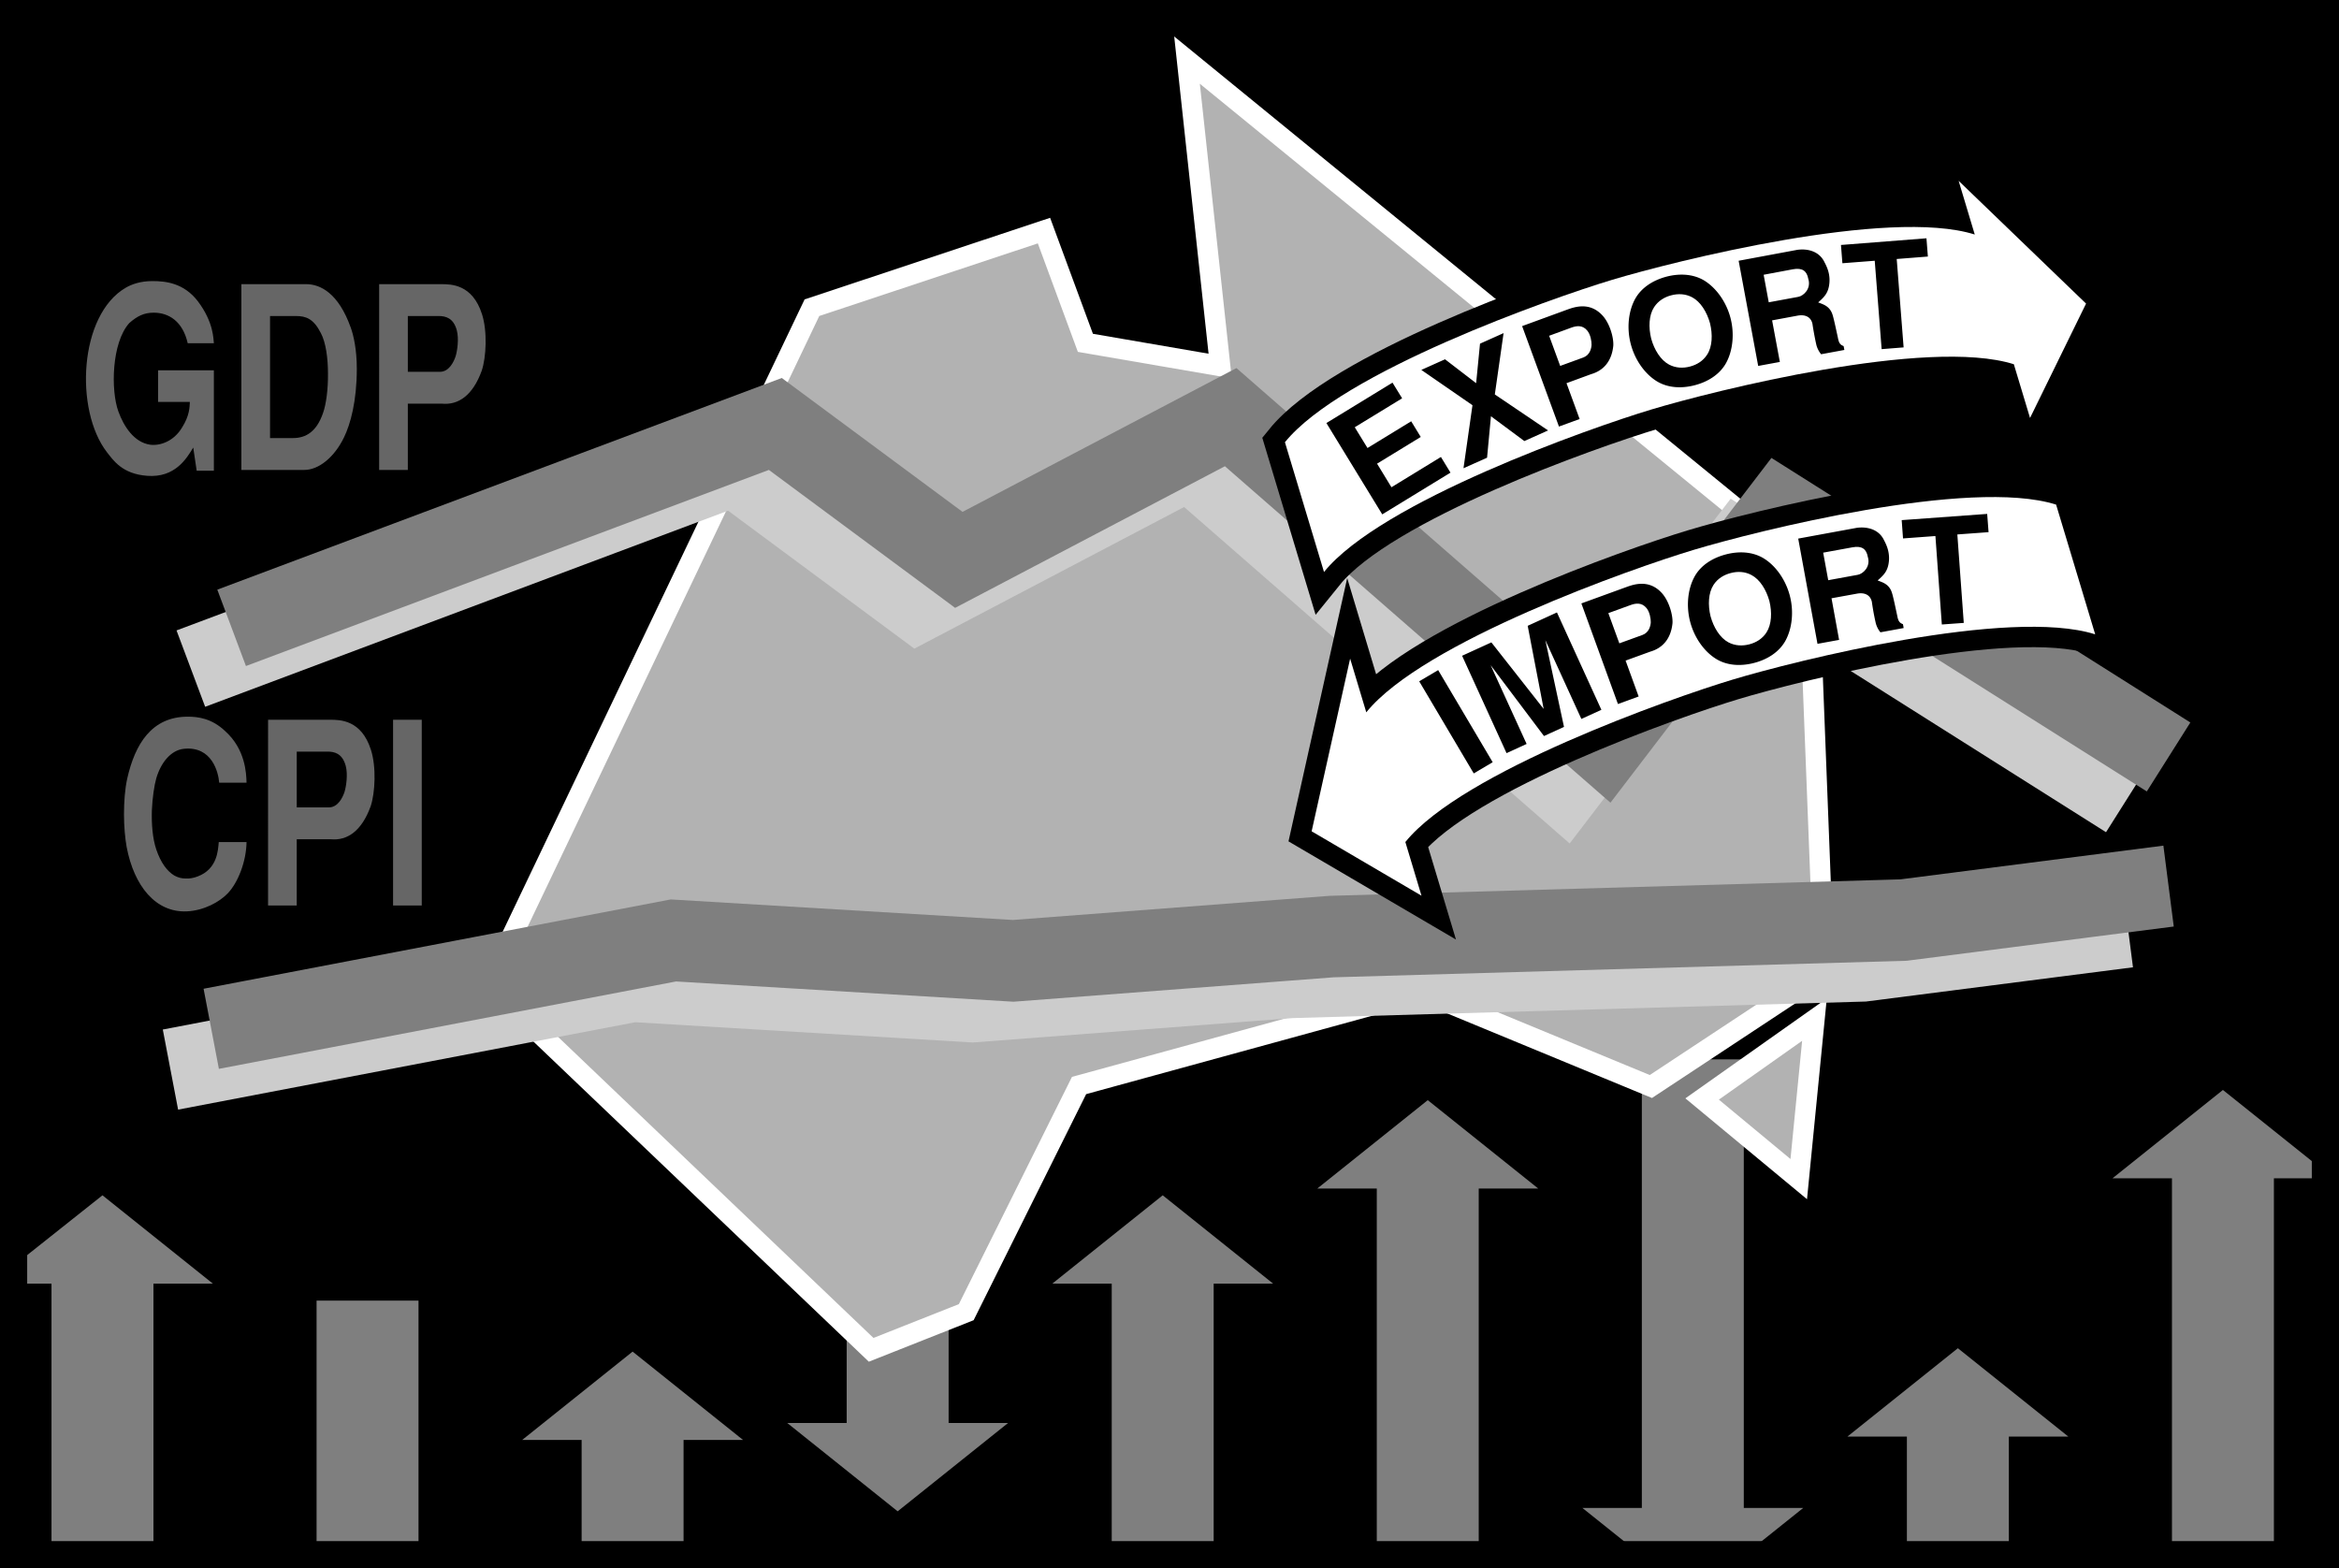
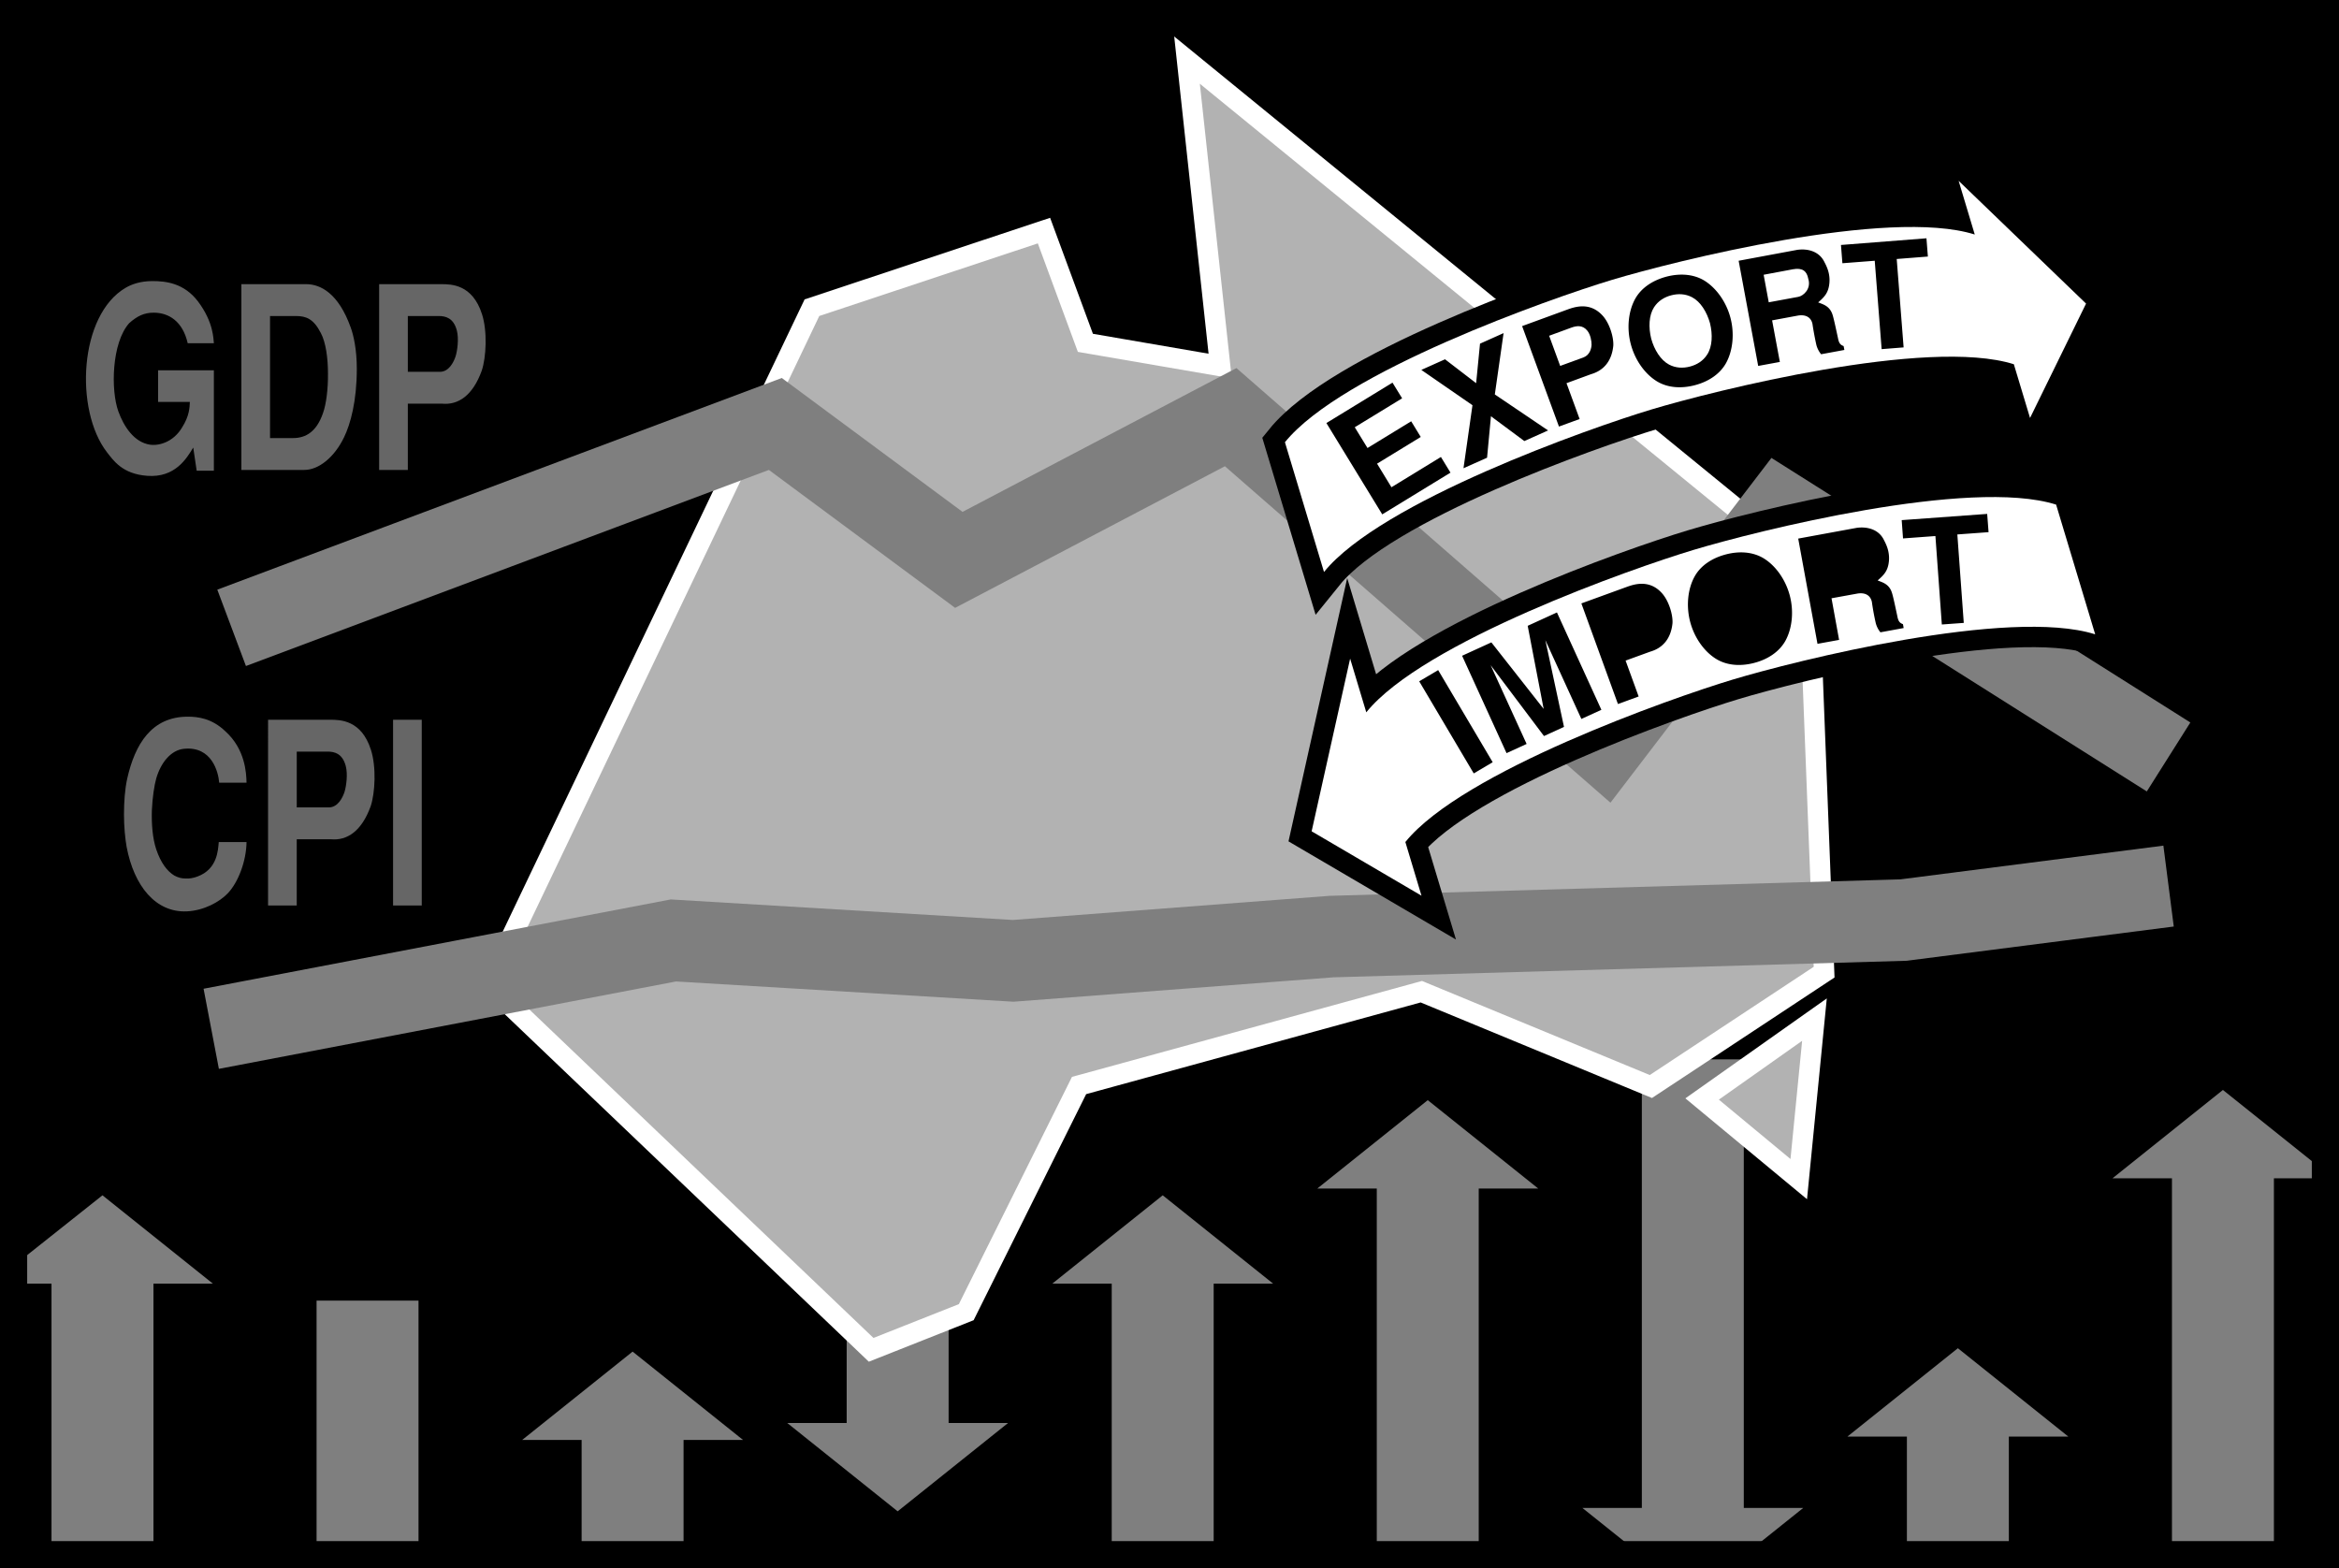
<svg xmlns="http://www.w3.org/2000/svg" width="172.078" height="115.383">
  <rect width="100%" height="100%" fill="#333333" stroke="none" />
  <path d="M171.078 114.383V1H1v113.383h170.078" />
  <path fill="none" stroke="#000" stroke-width="2" d="M171.078 114.383V1H1v113.383Zm0 0" />
  <path fill="#7f7f7f" d="M11.29 114.441v-20h4.374l-8.125-6.5-6.574 5.22v1.28h2.824v20h7.5m12.001-.062V95.69h7.5v18.688h-7.5m27-8.437h4.374l-8.125-6.5-8.125 6.5h4.375v8.5h7.5v-8.5m19.501-1.25h4.374l-8.125 6.5-8.125-6.5h4.375v-24.5h7.5v24.5m19.501-10.25h4.374l-8.125-6.5-8.125 6.5h4.375v20h7.5v-20m19.501-7h4.374l-8.125-6.5-8.125 6.5h4.375v27h7.5v-27m12.001 27-4.376-3.5h4.375v-33h7.5v33h4.375l-4.3 3.438m19.426-8.688h4.374l-8.125-6.5-8.125 6.5h4.375v8.75h7.5v-8.75m19.501-19h4.374l-8.125-6.5-8.125 6.5h4.375v27.75h7.5v-27.75" />
  <path fill="#b2b2b2" d="m59.734 22.637 17.07-5.672 3.048 8.258 9.914 1.707-2.438-22.508 45.715 37.328 1.156 29.773-12.746 8.414-16.887-6.976-25.18 6.902-8.3 16.676-6.996 2.77-28.14-26.86 23.784-49.812" />
  <path fill="none" stroke="#fff" stroke-width="1.5" d="m59.734 22.637 17.07-5.672 3.048 8.258 9.914 1.707-2.438-22.508 45.715 37.328 1.156 29.773-12.746 8.414-16.887-6.976-25.18 6.902-8.3 16.676-6.996 2.77-28.14-26.86zm0 0" />
  <path fill="#b2b2b2" stroke="#fff" stroke-width="1.5" d="m125.223 80.855 8.265-5.84-1.156 11.735zm0 0" />
-   <path fill="none" stroke="#ccc" stroke-width="6" d="m14.04 49.191 40-15 13.5 10 20-10.5 27.5 24 13-17 28.5 18m-144 20 34-6.5 25 1.5 23.42-1.785 42.08-1.215 19.5-2.5" />
  <path fill="none" stroke="#7f7f7f" stroke-width="6" d="m17.04 46.191 40-15 13.5 10 20-10.5 27.5 24 13-17 28.5 18m-144 20 34-6.5 25 1.5 23.42-1.785 42.08-1.215 19.5-2.5" />
  <path fill="#666" d="M11.629 27.242h4.105v7.39H14.47l-.254-1.706c-.492.824-1.348 2.23-3.375 2.082-1.856-.133-2.504-1.145-2.98-1.746-2.38-3.094-2.055-10.09 1.39-12.094.422-.246 1.07-.488 1.957-.488.969 0 2.32.132 3.36 1.5 1.167 1.558 1.124 2.777 1.167 3.074H13.81c-.368-1.629-1.407-2.25-2.504-2.25-.703 0-1.211.246-1.801.77-1.293 1.445-1.363 4.933-.8 6.488.405 1.125 1.167 2.289 2.347 2.457.719.093 1.73-.246 2.336-1.258.562-.879.562-1.516.578-1.89H11.63v-2.329m6.128-6.336h4.765c1.055 0 2.38.672 3.278 3.188.21.562.449 1.629.449 3.035 0 2.383-.465 4.07-.941 5.047-.704 1.46-1.856 2.398-2.926 2.398h-4.625V20.906m10.137 0h4.554c.735 0 2.309 0 3.012 2.211.406 1.258.309 3.168-.016 4.145-.66 1.836-1.726 2.55-2.925 2.437h-2.516v4.875h-2.11V20.906m-9.757 41.047c-.016 1.387-.606 2.961-1.38 3.77-.605.636-1.757 1.273-3.023 1.328-2.28.093-3.87-1.856-4.418-4.742-.113-.637-.195-1.5-.195-2.399 0-.922.07-1.86.238-2.625.575-2.55 1.801-4.558 4.457-4.558.73 0 1.758.113 2.758 1.07 1.477 1.328 1.547 3.094 1.563 3.785h-2.012c-.059-.77-.535-2.7-2.59-2.492-.957.094-1.7 1.012-2.039 2.176-.14.488-.281 1.386-.324 2.363-.027.973.043 2.023.324 2.867.34.996.8 1.594 1.32 1.914.27.149.536.223.832.223.282.02.59-.035.887-.149 1.461-.543 1.504-1.933 1.559-2.53h2.043m1.586-9.001h4.554c.735 0 2.309 0 3.012 2.211.406 1.258.309 3.168-.016 4.145-.66 1.836-1.73 2.55-2.925 2.437h-2.516v4.875h-2.11V52.953m11.305 13.668h-2.109V52.953h2.11v13.668" />
  <path d="M19.867 32.23h1.688c.968 0 1.742-.488 2.207-1.835.238-.657.379-1.782.367-2.907 0-1.144-.156-2.289-.524-2.984-.535-1.047-1.082-1.254-1.84-1.254h-1.898v8.98m10.137-4.875h2.363c.66 0 1.012-.714 1.153-1.144.125-.41.253-1.293.085-1.914-.242-.899-.816-1.047-1.336-1.047h-2.265v4.105m-8.172 32.047h2.363c.66 0 1.012-.715 1.153-1.144.125-.414.254-1.293.086-1.914-.243-.899-.817-1.047-1.336-1.047h-2.266v4.105" />
  <path fill="none" stroke="#000" stroke-width="3" d="m149.348 30.75-1.192-3.953c-6.347-2.004-22.125 1.965-26.672 3.332-4.546 1.371-19.89 6.773-24.078 11.953l-2.875-9.547c4.188-5.176 19.531-10.578 24.078-11.95 4.551-1.366 20.325-5.335 26.672-3.331l-1.187-3.95 9.375 9.032zm0 0" />
  <path fill="#fff" d="m149.348 30.75-1.192-3.953c-6.347-2.004-22.125 1.965-26.672 3.332-4.546 1.371-19.89 6.773-24.078 11.953l-2.875-9.547c4.188-5.176 19.531-10.578 24.078-11.95 4.551-1.366 20.325-5.335 26.672-3.331l-1.187-3.95 9.375 9.032-4.121 8.414" />
  <path d="m102.445 28.152.707 1.153-3.484 2.129.937 1.527 3.215-1.965.703 1.152-3.214 1.965 1.058 1.735 3.64-2.227.704 1.152-5.02 3.07-4.109-6.718 4.863-2.973m3.864-1.718 2.289 1.757.285-2.906 1.734-.777-.644 4.512 3.918 2.648-1.746.781-2.457-1.824-.286 3.05-1.734.774.66-4.637-3.762-2.597 1.743-.781m5.671-2.442 3.29-1.203c.527-.191 1.66-.61 2.605.402.543.57.852 1.633.813 2.243-.114 1.168-.743 1.836-1.63 2.093l-1.812.664.965 2.637-1.52.555-2.71-7.39m14.996 2.73c-.465.824-1.317 1.363-2.29 1.617-.972.254-1.976.207-2.789-.285-.906-.555-1.625-1.594-1.925-2.746-.301-1.149-.184-2.407.332-3.336.465-.825 1.32-1.36 2.289-1.618.972-.253 1.976-.203 2.789.286.902.558 1.625 1.597 1.926 2.746.3 1.148.183 2.406-.332 3.336m.933-7.539 4.3-.801c.782-.113 1.634.105 2.013.902.168.32.43.844.363 1.547-.066.703-.36 1.012-.824 1.414.3.133.843.23 1.058.914.102.313.313 1.328.399 1.719.078.433.222.504.414.582l.055.285-1.711.316a1.815 1.815 0 0 1-.348-.68 22.3 22.3 0 0 1-.29-1.562c-.116-.515-.546-.699-1.097-.597l-1.87.347.57 3.059-1.594.293-1.438-7.738m13.817-1.653.105 1.344-2.293.18.508 6.504-1.617.128-.508-6.503-2.379.183-.105-1.344 6.289-.492" />
  <path fill="#fff" d="m114.781 26.922 1.703-.621c.477-.176.59-.656.606-.926.008-.254-.074-.766-.32-1.055-.348-.425-.793-.351-1.168-.215l-1.633.598.812 2.219m10.813-.832c.383-.59.414-1.48.21-2.309-.23-.824-.695-1.582-1.316-1.91-.496-.262-1.035-.277-1.535-.144-.5.128-.965.41-1.266.878-.382.59-.414 1.48-.21 2.31.226.823.695 1.581 1.316 1.91.492.26 1.035.277 1.535.144.5-.13.965-.407 1.266-.88m4.531-3.847 2.176-.402c.375-.07.969-.59.73-1.336-.101-.55-.418-.824-1.129-.692l-2.152.403.375 2.027" />
  <path fill="none" stroke="#000" stroke-width="3" d="m104.578 65.898-1.187-3.949c4.183-5.176 19.527-10.578 24.078-11.949 4.547-1.371 20.324-5.336 26.672-3.332l-2.875-9.543c-6.348-2.008-22.125 1.96-26.672 3.332-4.547 1.367-19.895 6.77-24.078 11.95l-1.188-3.95-2.832 12.703zm0 0" />
  <path fill="#fff" d="m104.578 65.898-1.187-3.949c4.183-5.176 19.527-10.578 24.078-11.949 4.547-1.371 20.324-5.336 26.672-3.332l-2.875-9.543c-6.348-2.008-22.125 1.96-26.672 3.332-4.547 1.367-19.895 6.77-24.078 11.95l-1.188-3.95-2.832 12.703 8.082 4.738" />
  <path d="m109.816 56.078-1.394.824-4.012-6.777 1.395-.824 4.011 6.777m3.774-1.926-3.926-5.215 2.648 5.797-1.476.676-3.27-7.164 2.153-.984 3.847 4.894-1.175-6.113 2.152-.984 3.27 7.164-1.473.672-2.649-5.797 1.371 6.382-1.472.672m2.75-9.757 3.289-1.196c.527-.191 1.664-.605 2.605.406.543.575.848 1.637.809 2.247-.117 1.168-.746 1.835-1.633 2.09l-1.816.66.96 2.64-1.523.555-2.691-7.402m15 2.769c-.469.824-1.324 1.36-2.293 1.61-.973.253-1.98.203-2.79-.294-.902-.554-1.62-1.597-1.917-2.746-.297-1.148-.18-2.406.34-3.336.465-.824 1.32-1.355 2.293-1.609.972-.254 1.976-.2 2.785.293.902.555 1.62 1.598 1.918 2.746.3 1.152.18 2.41-.336 3.336m.953-7.539 4.3-.79c.782-.108 1.634.11 2.012.907.168.32.426.844.36 1.547-.07.707-.363 1.012-.828 1.414.297.133.843.23 1.054.918.102.309.309 1.324.395 1.719.078.433.223.504.414.582l.05.285-1.71.313a1.794 1.794 0 0 1-.344-.684 18.38 18.38 0 0 1-.285-1.559c-.117-.52-.547-.703-1.098-.601l-1.87.34.558 3.062-1.59.29-1.418-7.743m13.902-1.816.102 1.343-2.297.168.473 6.508-1.614.117-.472-6.508-2.383.176-.098-1.347 6.29-.457" />
-   <path fill="#fff" d="m119.133 47.332 1.703-.617c.477-.176.594-.653.61-.926.007-.254-.075-.766-.317-1.055-.352-.425-.797-.355-1.172-.218l-1.633.593.809 2.223m10.824-.801c.383-.594.418-1.484.215-2.312-.227-.82-.692-1.582-1.313-1.91-.492-.266-1.03-.282-1.53-.149-.505.13-.966.406-1.27.875-.38.59-.418 1.48-.215 2.309.226.824.691 1.582 1.312 1.914.492.262 1.032.277 1.535.148.5-.129.965-.406 1.266-.875m4.543-3.844 2.176-.398c.375-.066.969-.582.734-1.328-.101-.555-.414-.824-1.125-.695l-2.156.394.371 2.027" />
  <path fill="none" stroke="#000" stroke-width="2" d="M171.078 114.383V1H1v113.383Zm0 0" />
</svg>